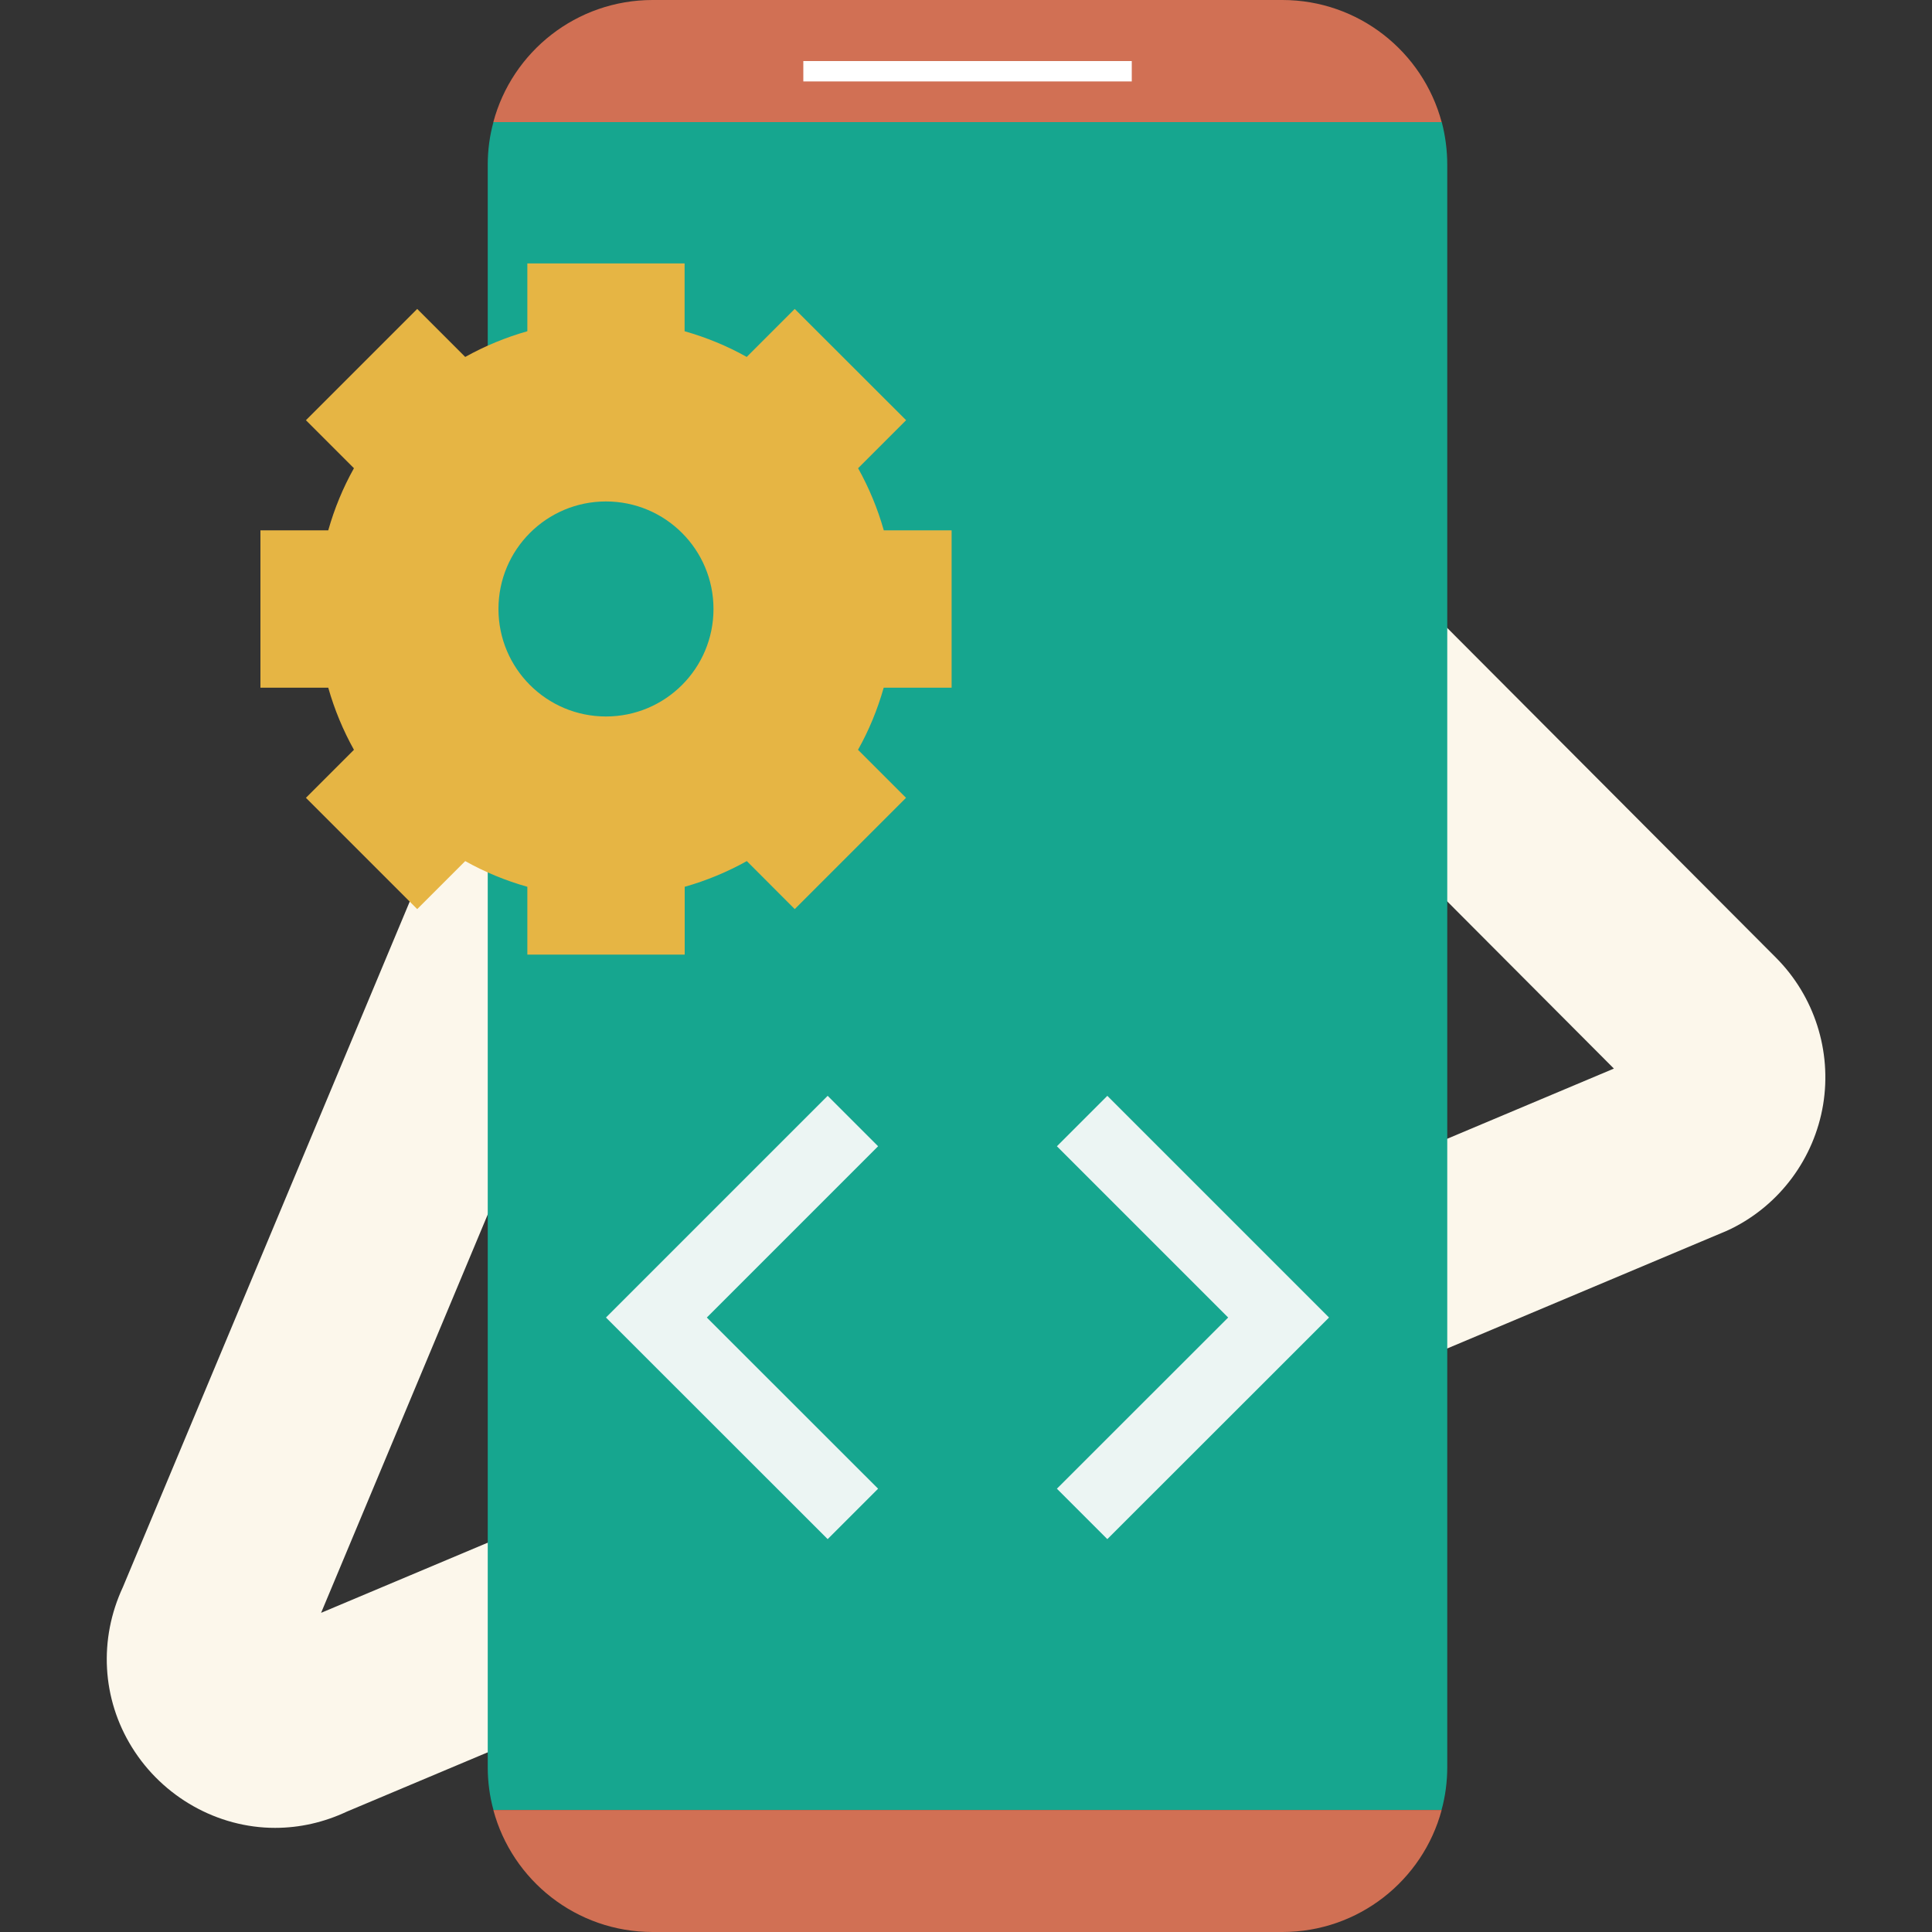
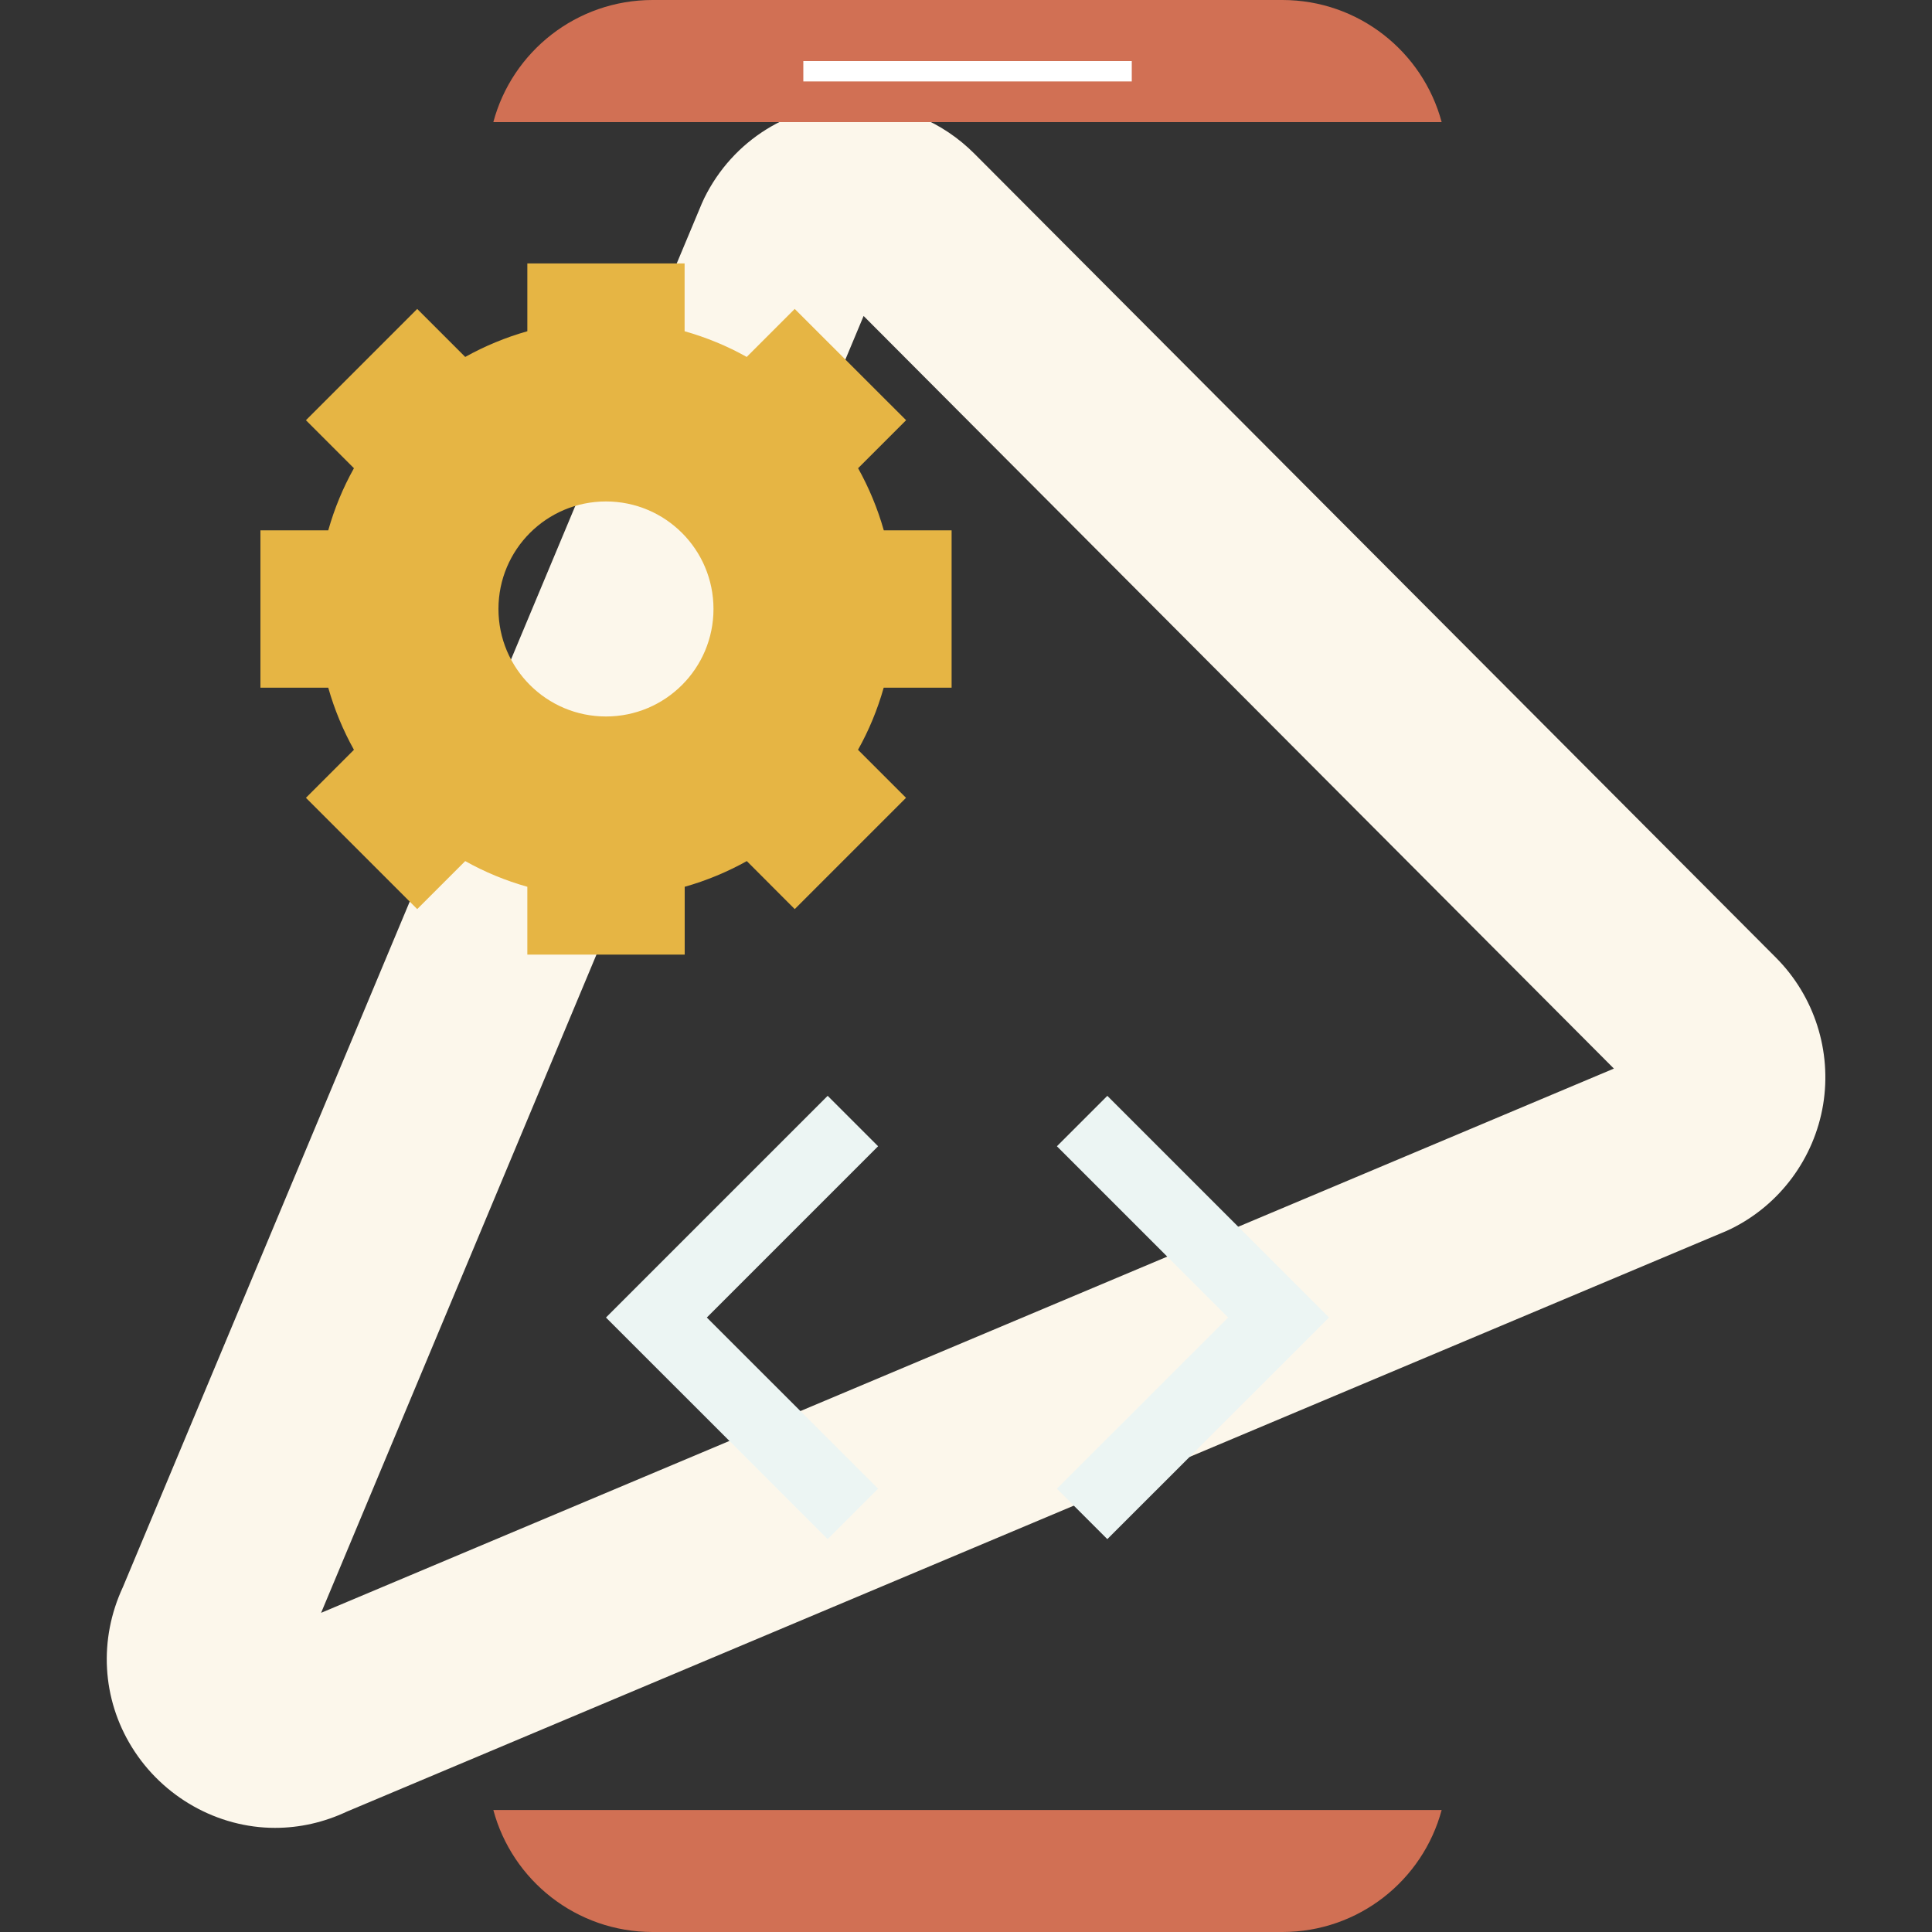
<svg xmlns="http://www.w3.org/2000/svg" version="1.1" id="Layer_1" x="0px" y="0px" viewBox="0 0 200 200" style="enable-background:new 0 0 200 200;" xml:space="preserve">
  <rect x="0" y="0" width="200" height="200" fill="#333333" stroke="none" />
  <style type="text/css">
	.st0{fill-rule:evenodd;clip-rule:evenodd;fill:#FCF7EB;}
	.st1{fill:#D17054;}
	.st2{fill:#16A68F;}
	.st3{fill:#FFFFFF;}
	.st4{fill:#E6B544;}
	.st5{fill:#ECF5F3;}
</style>
  <path id="Fill-7" class="st0" d="M28.47,189.22c-5.95,0-11.62-3.19-14.81-8.34c-3.12-5.03-3.45-11.19-0.94-16.58L72.65,21.07  c0.08-0.19,0.17-0.38,0.26-0.57c2.96-6,8.96-9.72,15.64-9.72c4.64,0,9.01,1.82,12.31,5.12l83,83.25c3.96,3.98,5.78,9.65,4.87,15.2  c-0.92,5.55-4.46,10.34-9.48,12.83c-0.18,0.09-0.37,0.18-0.56,0.26L35.9,187.54C33.53,188.65,31.03,189.22,28.47,189.22  L28.47,189.22z M89.4,32.71L33.24,166.96l133.83-56.34L89.4,32.71L89.4,32.71z" />
  <path class="st1" d="M51.07,187.37h98.17c-1.95,7.28-8.6,12.63-16.49,12.63H67.56C59.66,200,53.02,194.65,51.07,187.37z" />
  <path class="st1" d="M149.24,12.64H51.07C53.01,5.36,59.66,0,67.56,0h65.19C140.64,0,147.29,5.36,149.24,12.64z" />
-   <path class="st2" d="M149.82,17.07v165.85c0,1.53-0.2,3.03-0.59,4.44H51.08c-0.39-1.41-0.59-2.91-0.59-4.44V17.07  c0-1.53,0.2-3.02,0.59-4.43h98.17C149.62,14.05,149.82,15.54,149.82,17.07z" />
  <rect x="83.16" y="6.32" class="st3" width="34" height="2.11" />
  <path class="st4" d="M98.51,71.19V54.9h-7.02c-0.64-2.26-1.54-4.42-2.66-6.43l4.97-4.97L82.27,31.98l-4.97,4.97  c-2.01-1.13-4.17-2.02-6.43-2.66v-7.02H54.59v7.02c-2.26,0.64-4.42,1.54-6.43,2.66l-4.97-4.97L31.67,43.5l4.97,4.97  c-1.13,2.01-2.02,4.17-2.66,6.43h-7.02v16.29h7.02c0.64,2.26,1.54,4.42,2.66,6.43l-4.97,4.97l11.52,11.52l4.97-4.97  c2.01,1.13,4.17,2.02,6.43,2.66v7.02h16.29V91.8c2.26-0.64,4.42-1.54,6.43-2.66l4.96,4.97l11.52-11.52l-4.97-4.97  c1.13-2.01,2.02-4.17,2.66-6.43C91.48,71.19,98.51,71.19,98.51,71.19z M62.73,74.17c-6.15,0-11.13-4.98-11.13-11.13  s4.98-11.13,11.13-11.13s11.13,4.98,11.13,11.13C73.86,69.19,68.88,74.17,62.73,74.17z" />
  <polygon class="st5" points="85.68,113.44 67.95,131.17 62.73,136.39 67.95,141.61 85.68,159.33 90.9,154.11 73.17,136.39   90.9,118.66 " />
  <polygon class="st5" points="114.63,113.44 132.36,131.17 137.58,136.39 132.36,141.61 114.63,159.33 109.41,154.11 127.14,136.39   109.41,118.66 " />
</svg>